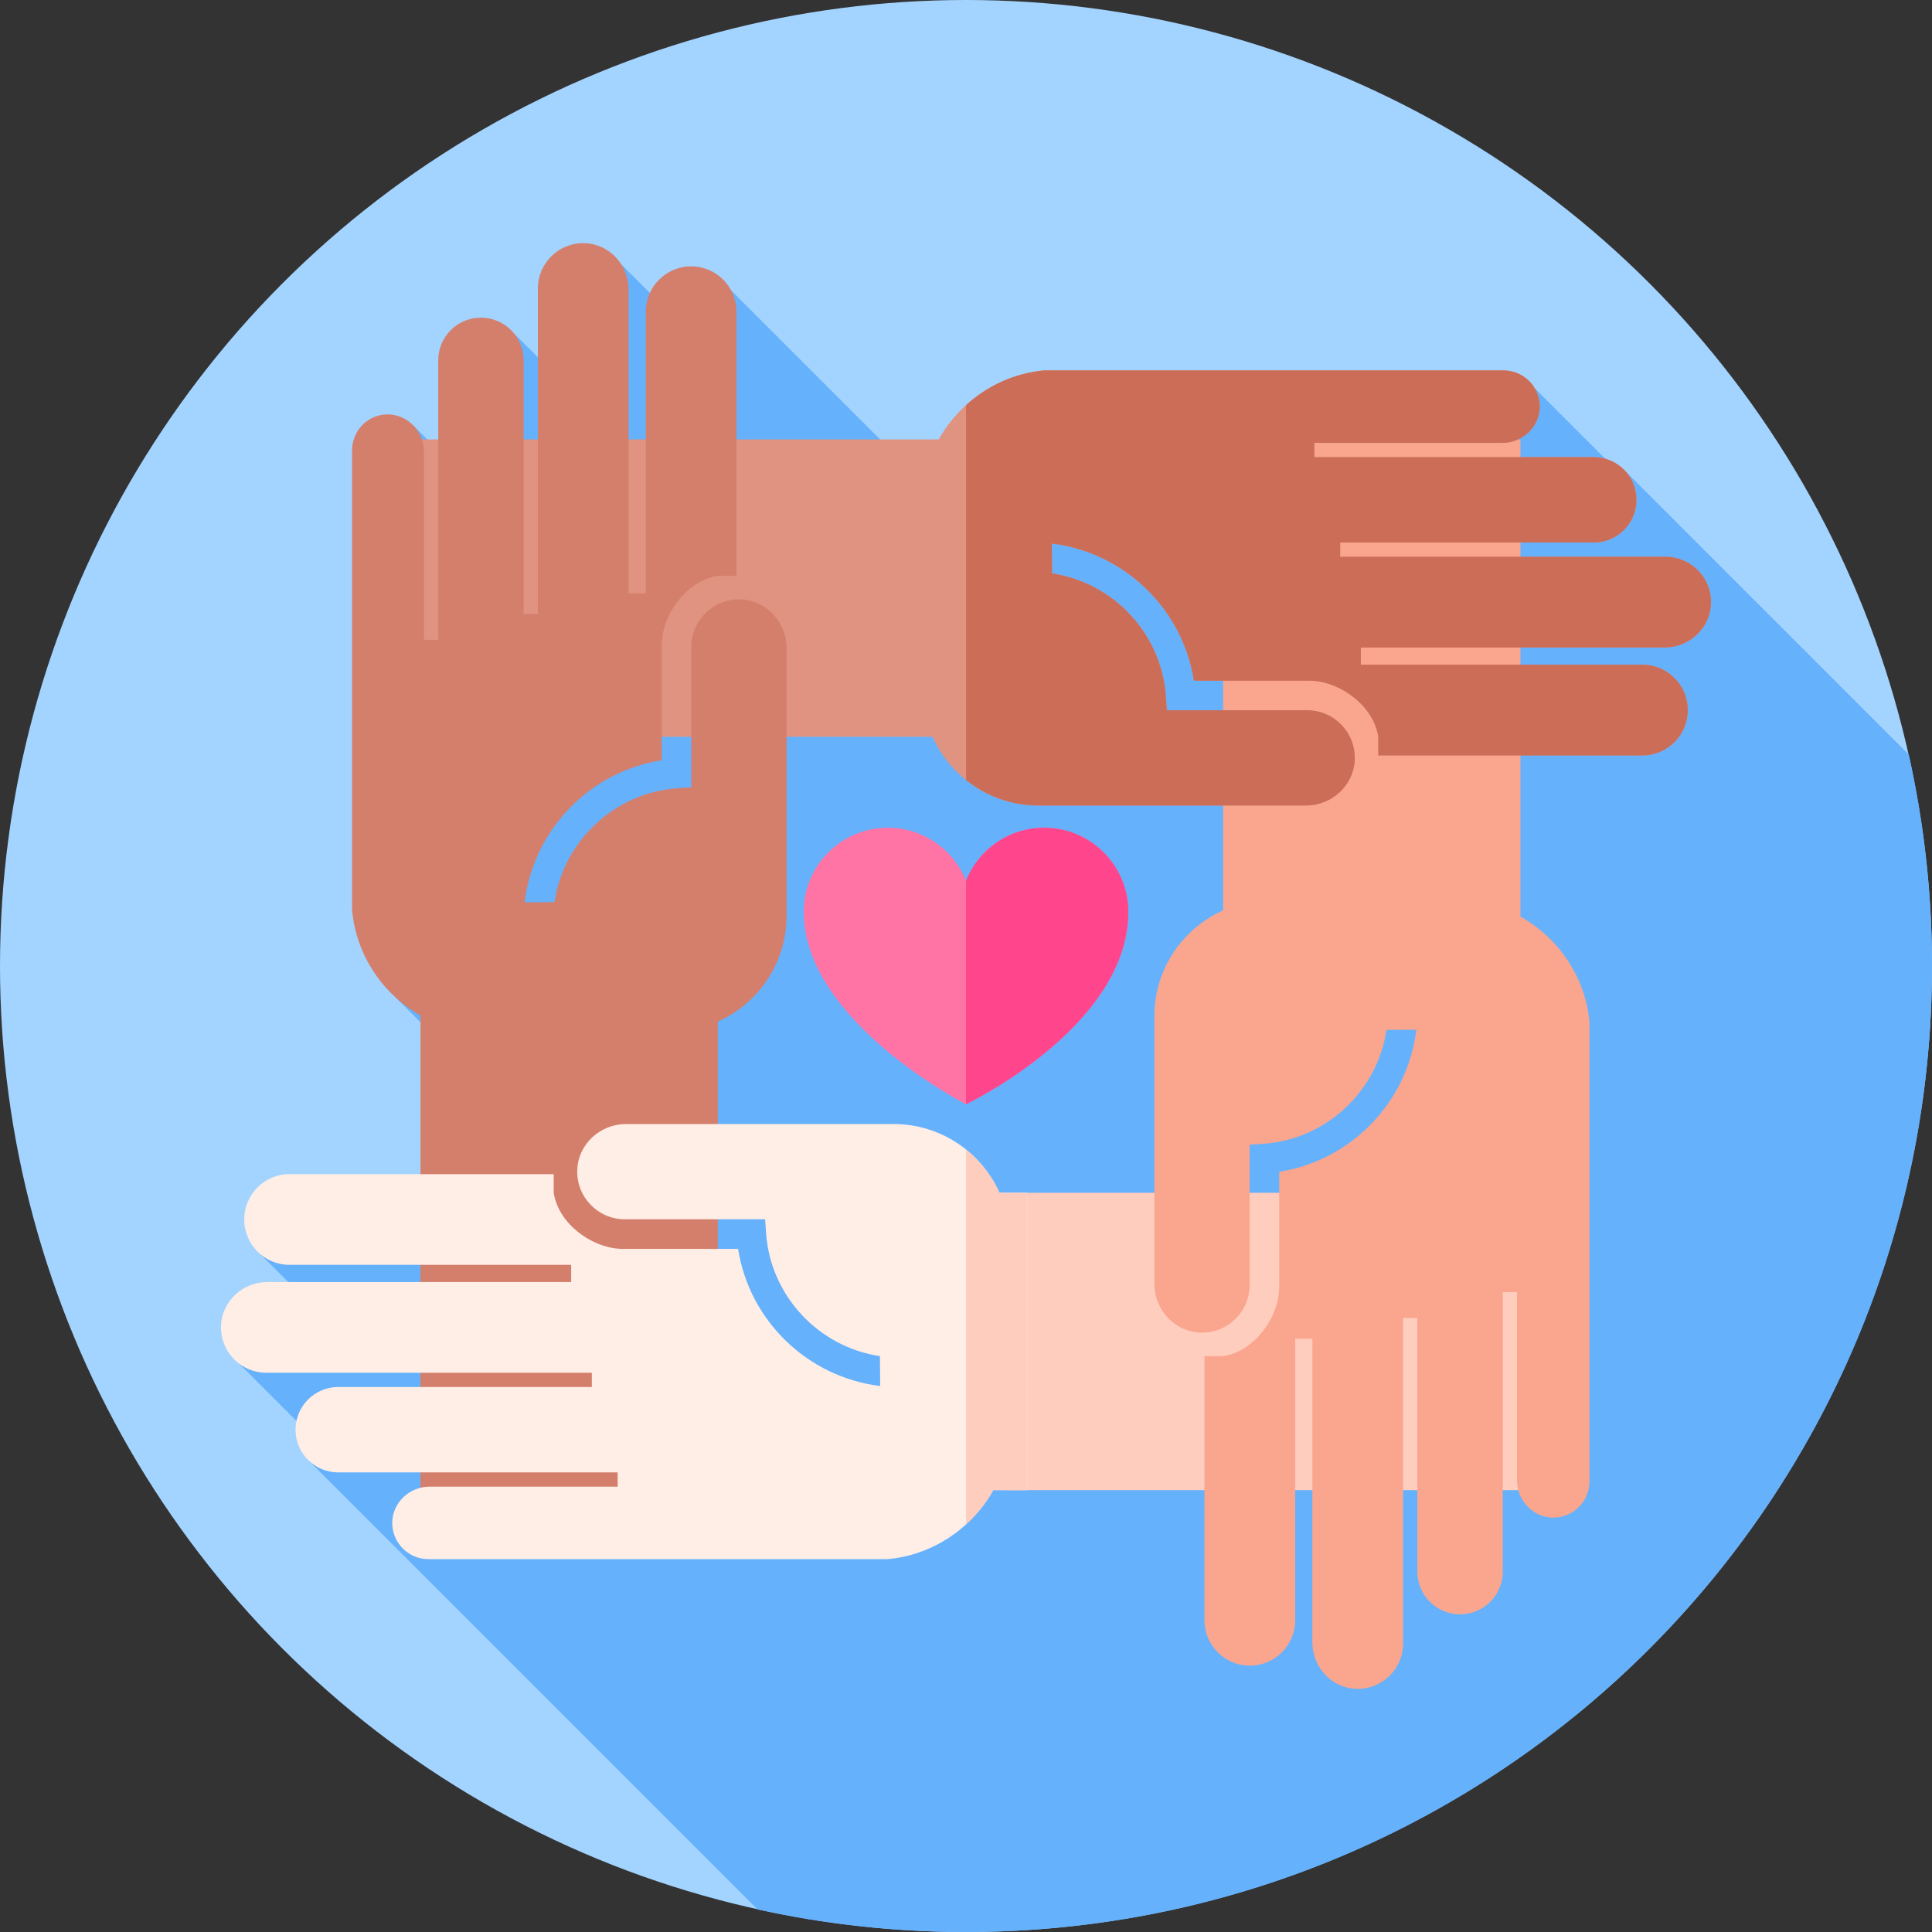
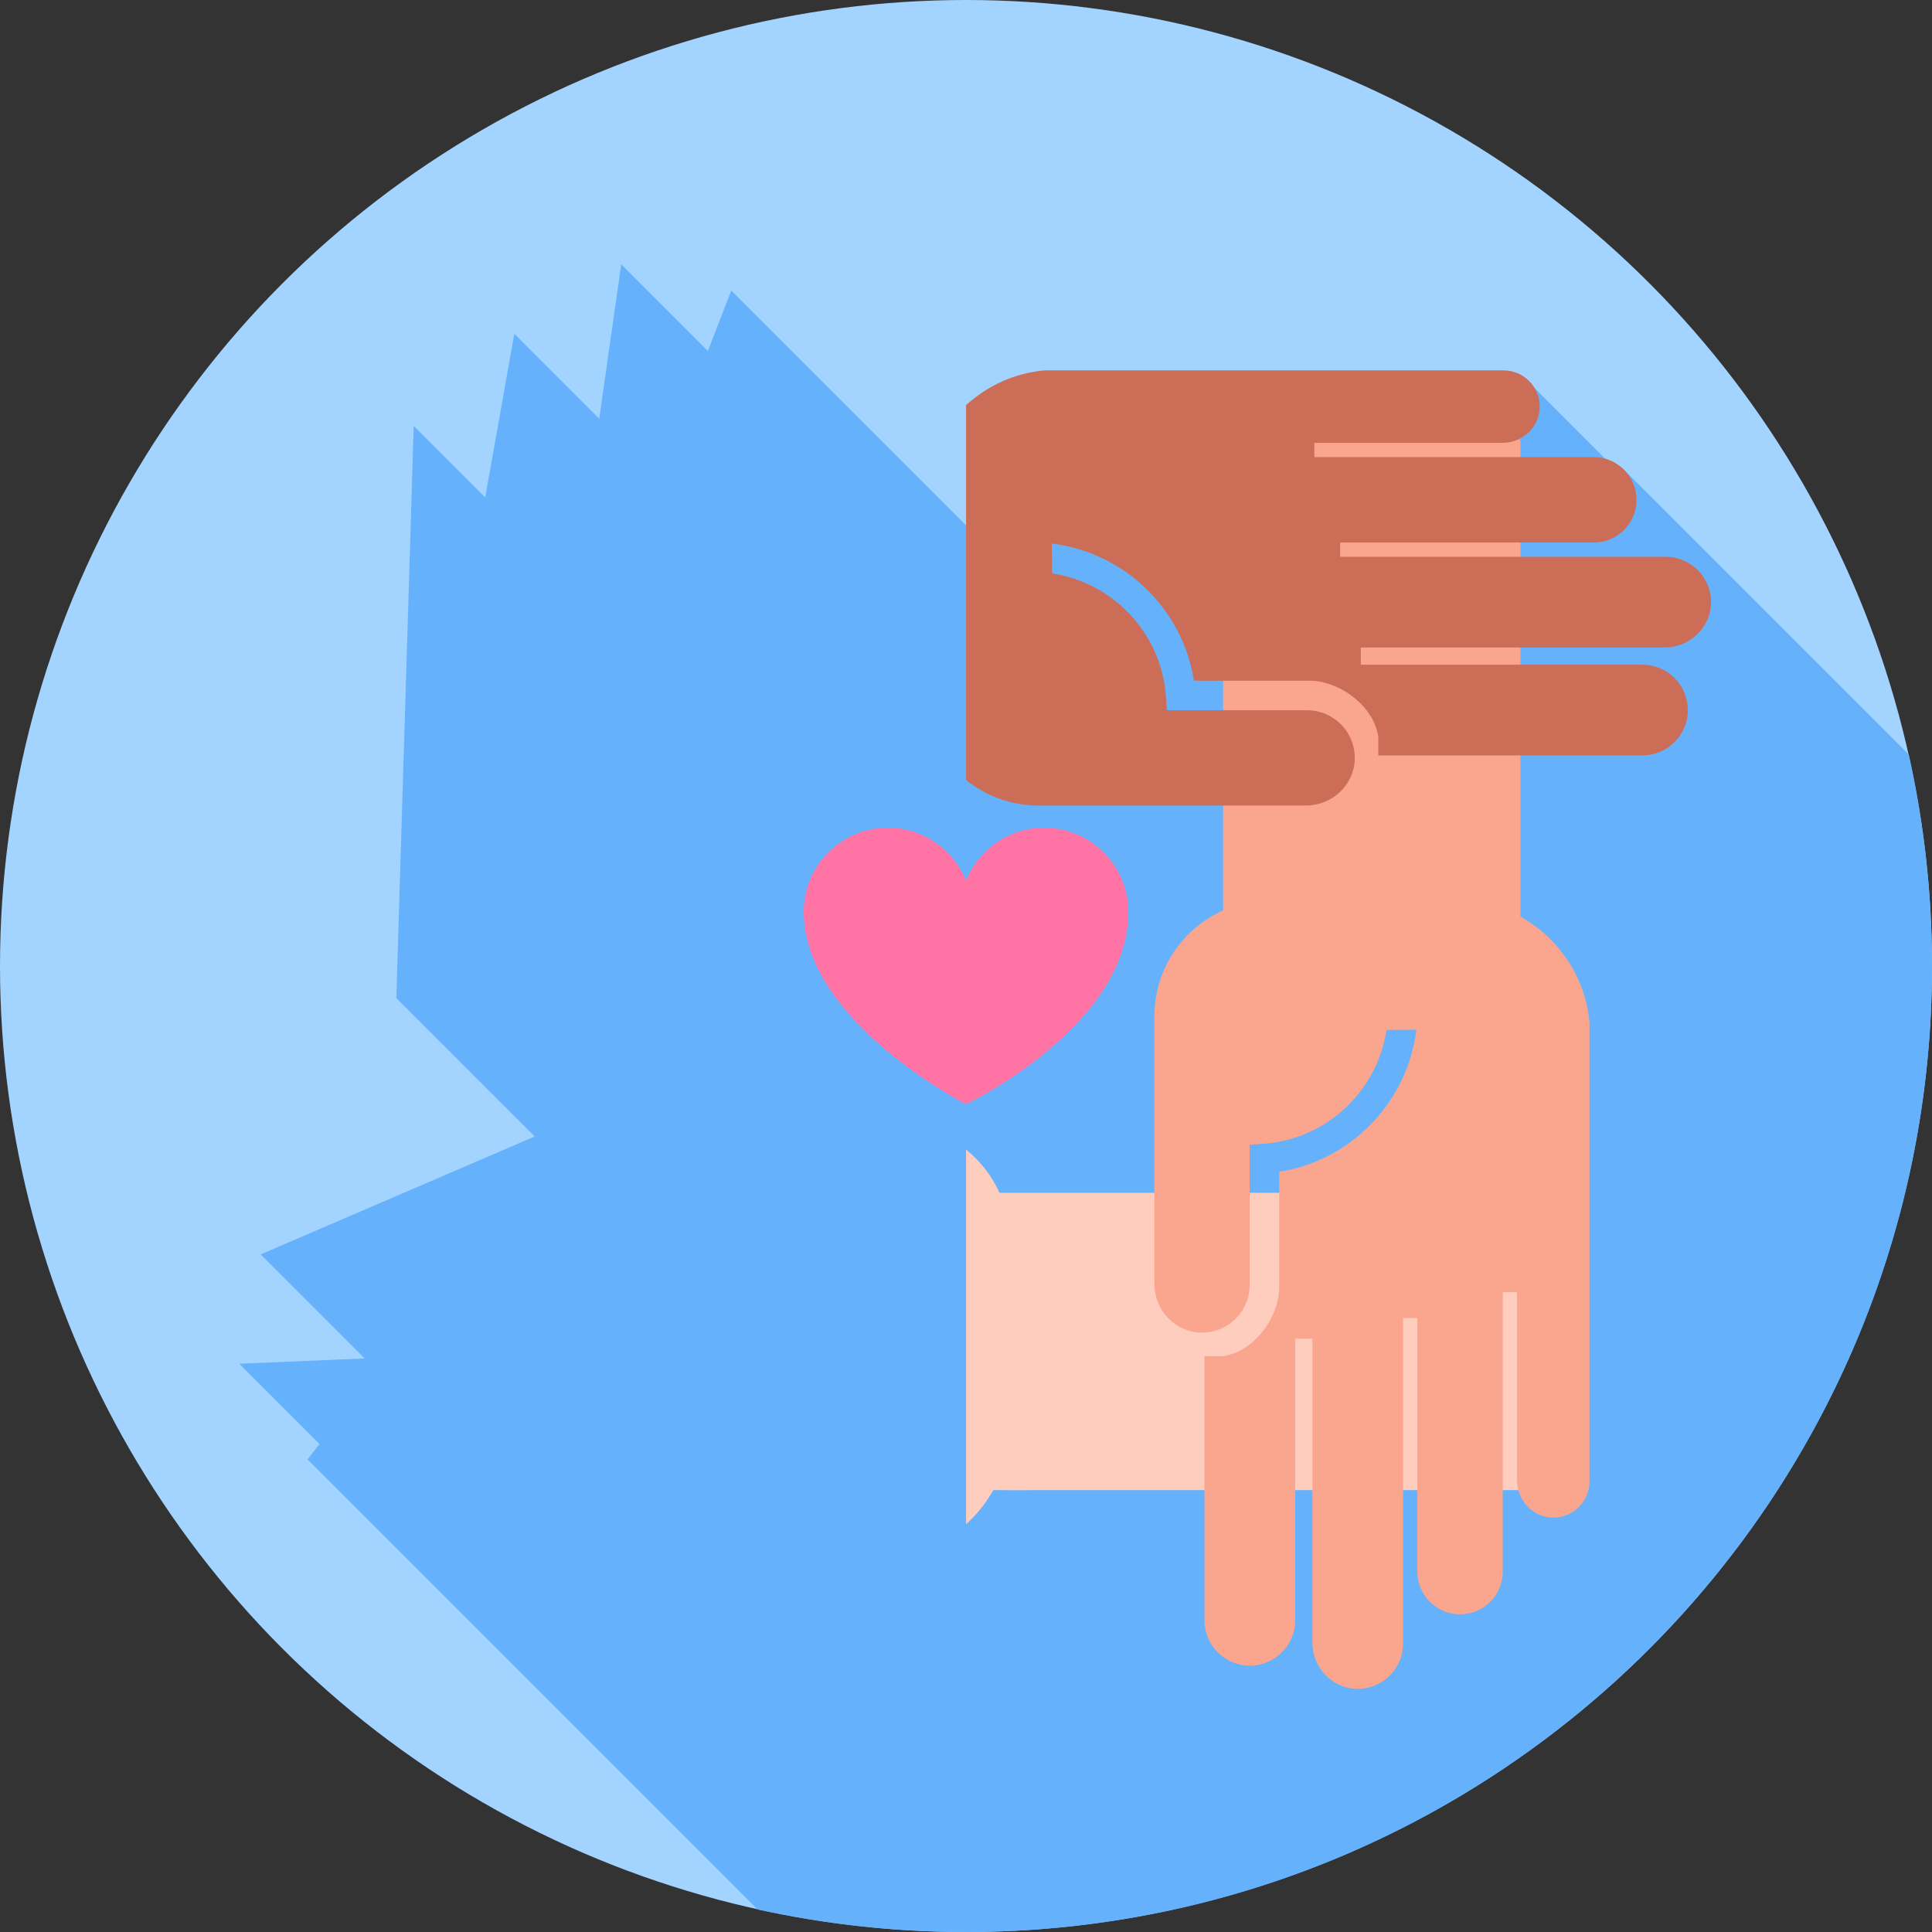
<svg xmlns="http://www.w3.org/2000/svg" id="Capa_1" height="512" viewBox="0 0 512 512" width="512">
  <rect x="0" y="0" width="512" height="512" fill="#333333" stroke="none" />
  <g>
    <g>
      <g>
        <g>
          <g>
            <g>
              <g>
                <g>
                  <g>
                    <circle cx="256" cy="256" fill="#a3d4ff" r="256" />
                  </g>
                </g>
              </g>
            </g>
          </g>
        </g>
      </g>
    </g>
    <path d="m512 256c0-19.249-2.125-38.002-6.152-56.037l-75.741-75.741-1.026 1.026-22.373-22.373-145.488 41.554-67.43-67.429-6.193 16.011-22.961-22.961-5.838 40.911-22.504-22.504-7.701 43.368-18.956-18.956-4.605 151.639 36.614 36.614-.15.15-72.427 31.16 27.571 27.571-33.223 1.406 21.26 21.26-3.168 4.09 119.271 119.27c17.784 3.91 36.262 5.971 55.22 5.971 141.385 0 256-114.615 256-256z" fill="#65b1fc" />
    <g>
      <g>
        <path d="m212.992 241.651c0-12.311 9.98-22.29 22.29-22.29 9.4 0 17.441 5.811 20.718 14.043 3.277-8.232 11.318-14.043 20.718-14.043 12.311 0 22.29 9.98 22.29 22.29 0 30.491-43.008 50.988-43.008 50.988s-43.008-21.977-43.008-50.988z" fill="#ff73a5" />
      </g>
    </g>
    <g>
      <g>
-         <path d="m256 233.404c3.277-8.232 11.318-14.043 20.718-14.043 12.311 0 22.29 9.98 22.29 22.29 0 30.491-43.008 50.988-43.008 50.988z" fill="#ff468c" />
-       </g>
+         </g>
    </g>
    <g>
      <g>
        <path d="m412.731 355.537c0-13.6-1.665-26.811-4.803-39.44-23.339 0-112.539 0-135.655 0l-5.669 78.804c24.841 0 117.983 0 141.343-.001 3.126-12.606 4.784-25.791 4.784-39.363z" fill="#ffcdbe" />
      </g>
      <g>
        <path d="m318.112 353.152c7.178.238 13.053-5.507 13.053-12.612v-37.149c.01-.01.016-.017.026-.028l3.625-.252c16.734-1.163 30.189-13.992 32.618-30.169l7.915-.069c-2.31 19.117-17.2 34.663-36.317 37.649-.009.01-.014.016-.023.026v30.43c0 .304-.008.606-.024.906-.402 7.632-6.683 16.262-14.847 17.511-.021.003-4.94 0-4.94 0v69.997c0 6.638 5.381 12.02 12.019 12.02 6.638 0 12.019-5.381 12.019-12.02v-74.626h4.558v80.492c0 6.517 5.068 12.068 11.581 12.3 6.838.243 12.458-5.228 12.458-12.012v-86.258h3.781v67.208c0 6.249 5.066 11.315 11.315 11.315 6.249 0 11.315-5.066 11.315-11.315v-74.056h3.781v49.888c0 5.382 4.405 9.953 9.786 9.852 5.219-.098 9.419-4.359 9.419-9.601v-121.652c-1.065-12.049-8.249-22.38-18.275-28.02-.008-.005-.014-.014-.014-.023 0 0 0-97.647 0-126.328-12.606-3.125-25.791-4.784-39.363-4.784-13.6 0-26.811 1.665-39.44 4.803v124.674c0 .011-.006.02-.015.024-10.71 4.787-18.196 15.535-18.196 28.004v70.966c0 6.852 5.338 12.682 12.185 12.909z" fill="#faa68e" />
      </g>
      <g>
-         <path d="m359.021 201.277c.238-7.178-5.507-13.053-12.612-13.053h-37.149c-.01-.01-.017-.016-.027-.026l-.252-3.625c-1.163-16.734-13.992-30.189-30.169-32.618l-.069-7.915c19.117 2.31 34.663 17.2 37.649 36.317.01.009.016.014.026.023h30.43c.304 0 .606.008.906.024 7.632.402 16.262 6.683 17.511 14.847.003.021 0 4.94 0 4.94h69.997c6.638 0 12.02-5.381 12.02-12.019 0-6.638-5.381-12.019-12.02-12.019h-74.626v-4.558h80.492c6.517 0 12.068-5.068 12.3-11.581.243-6.838-5.228-12.458-12.012-12.458h-86.258v-3.781h67.208c6.249 0 11.315-5.066 11.315-11.315 0-6.249-5.066-11.315-11.315-11.315h-74.056v-3.781h49.888c5.382 0 9.953-4.404 9.852-9.786-.098-5.219-4.359-9.419-9.601-9.419h-121.653c-12.049 1.065-22.38 8.249-28.02 18.275-.005.008-.014.014-.023.014 0 0-116.209 0-144.89 0-3.125 12.606-4.783 25.791-4.783 39.363 0 13.6 1.665 26.811 4.803 39.44h143.236c.011 0 .02.006.024.015 4.787 10.71 15.535 18.196 28.004 18.196h70.966c6.851 0 12.68-5.337 12.908-12.185z" fill="#e09380" />
-       </g>
+         </g>
      <g>
        <path d="m441.128 171.594c6.517 0 12.068-5.068 12.3-11.581.243-6.838-5.228-12.458-12.011-12.458h-86.258v-3.781h67.208c6.249 0 11.315-5.065 11.315-11.314s-5.066-11.315-11.315-11.315h-74.056v-3.781h49.888c5.382 0 9.953-4.404 9.852-9.786-.098-5.219-4.359-9.419-9.601-9.419h-121.654c-7.969.704-15.176 4.096-20.781 9.206v99.356c5.248 4.209 11.895 6.742 19.131 6.742h70.966c6.852 0 12.682-5.337 12.909-12.185.238-7.178-5.507-13.053-12.612-13.053h-37.149c-.01-.01-.017-.016-.028-.025l-.252-3.625c-1.163-16.734-13.992-30.189-30.169-32.619l-.069-7.915c19.117 2.31 34.663 17.2 37.649 36.317.01.008.016.014.026.022h30.43c.304 0 .606.008.906.023 7.632.402 16.262 6.684 17.511 14.848.003.021 0 4.94 0 4.94h69.997c6.638 0 12.02-5.381 12.02-12.019 0-6.638-5.381-12.019-12.02-12.019h-74.626v-4.559z" fill="#cc6d58" />
      </g>
      <g>
-         <path d="m196.264 158.848c-7.178-.238-13.053 5.507-13.053 12.612v37.149c-.01.01-.016.017-.026.028l-3.625.252c-16.734 1.163-30.189 13.992-32.618 30.169l-7.915.069c2.31-19.117 17.2-34.663 36.317-37.649.009-.01.014-.016.023-.026v-30.43c0-.304.008-.606.024-.906.402-7.632 6.683-16.262 14.847-17.511.021-.003 4.94 0 4.94 0v-69.999c0-6.638-5.381-12.02-12.019-12.02-6.638 0-12.019 5.381-12.019 12.02v74.626h-4.558v-80.491c0-6.517-5.068-12.068-11.581-12.3-6.838-.243-12.458 5.228-12.458 12.012v86.258h-3.781v-67.208c0-6.249-5.066-11.315-11.315-11.315-6.249 0-11.315 5.066-11.315 11.315v74.056h-3.781v-49.888c0-5.382-4.404-9.953-9.786-9.852-5.219.098-9.27 4.359-9.27 9.601v121.653c1.065 12.049 8.099 22.38 18.126 28.02.008.005.014.014.014.023v132.826c12.606 3.125 25.791 4.783 39.363 4.783 13.6 0 26.811-1.665 39.44-4.803 0-28.044 0-131.171 0-131.171 0-.011.006-.02.015-.024 10.71-4.787 18.196-15.535 18.196-28.004v-70.966c0-6.852-5.337-12.682-12.185-12.909z" fill="#d47f6c" />
-       </g>
+         </g>
      <g>
-         <path d="m264.883 316.097c-.011 0-.02-.006-.024-.016-4.787-10.71-15.535-18.196-28.004-18.196h-70.966c-6.852 0-12.682 5.337-12.909 12.186-.239 7.178 5.507 13.053 12.612 13.053h37.149c.01.01.017.016.028.026l.252 3.625c1.163 16.734 13.992 30.188 30.169 32.618l.069 7.915c-19.117-2.31-34.663-17.2-37.649-36.317-.01-.009-.016-.014-.026-.023h-30.43c-.304 0-.606-.008-.906-.024-7.632-.402-16.262-6.683-17.511-14.847-.003-.021 0-4.94 0-4.94h-69.999c-6.638 0-12.02 5.381-12.02 12.02 0 6.638 5.381 12.02 12.02 12.02h74.626v4.559h-80.492c-6.517 0-12.068 5.068-12.3 11.581-.243 6.838 5.228 12.458 12.011 12.458h86.259v3.781h-67.208c-6.249 0-11.315 5.066-11.315 11.315 0 6.249 5.066 11.314 11.315 11.314h74.056v3.781h-49.888c-5.382 0-9.953 4.404-9.852 9.786.098 5.219 4.359 9.419 9.6 9.419h121.654c12.049-1.065 22.38-8.249 28.021-18.275.005-.009.014-.014.023-.014h9.026v-78.804c-4.661-.001-7.391-.001-7.391-.001z" fill="#ffeee5" />
-       </g>
+         </g>
      <g>
        <path d="m264.883 316.097c-.011 0-.02-.006-.024-.016-2.004-4.483-5.063-8.39-8.845-11.43v99.308c2.858-2.611 5.307-5.66 7.211-9.044.004-.009.013-.014.023-.014h9.026v-78.804c-4.66 0-7.391 0-7.391 0z" fill="#ffcdbe" />
      </g>
    </g>
  </g>
</svg>